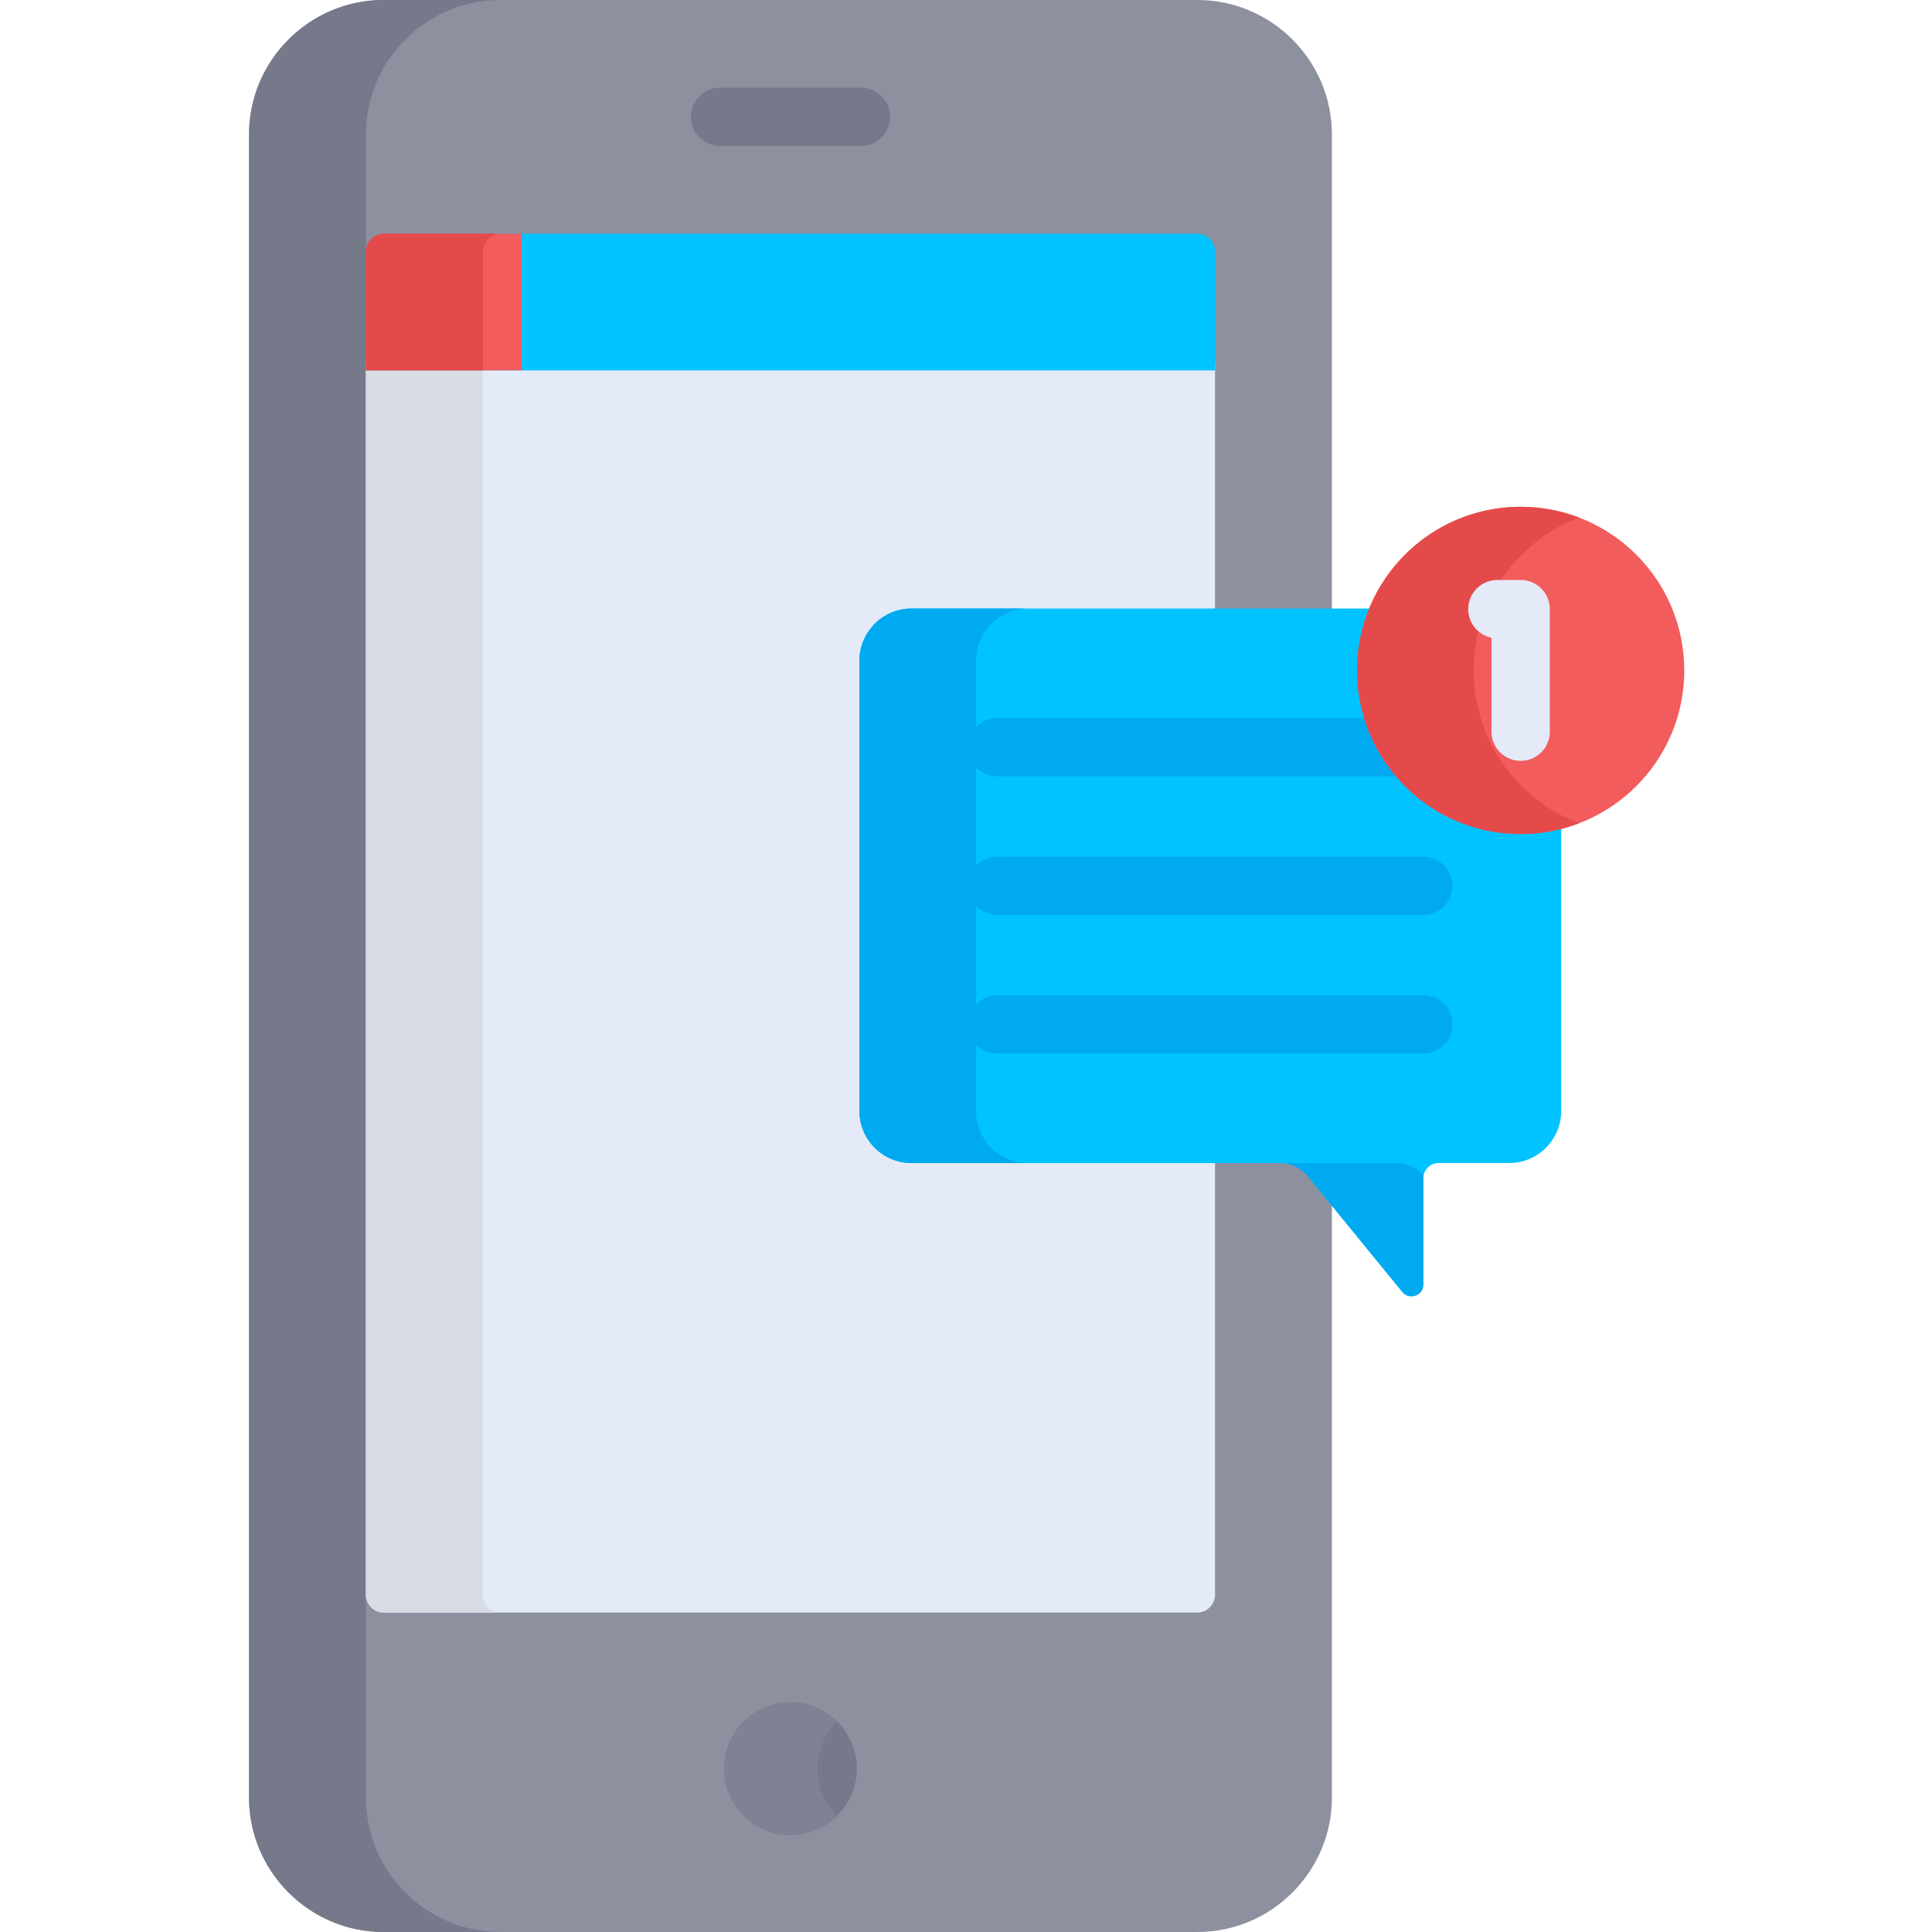
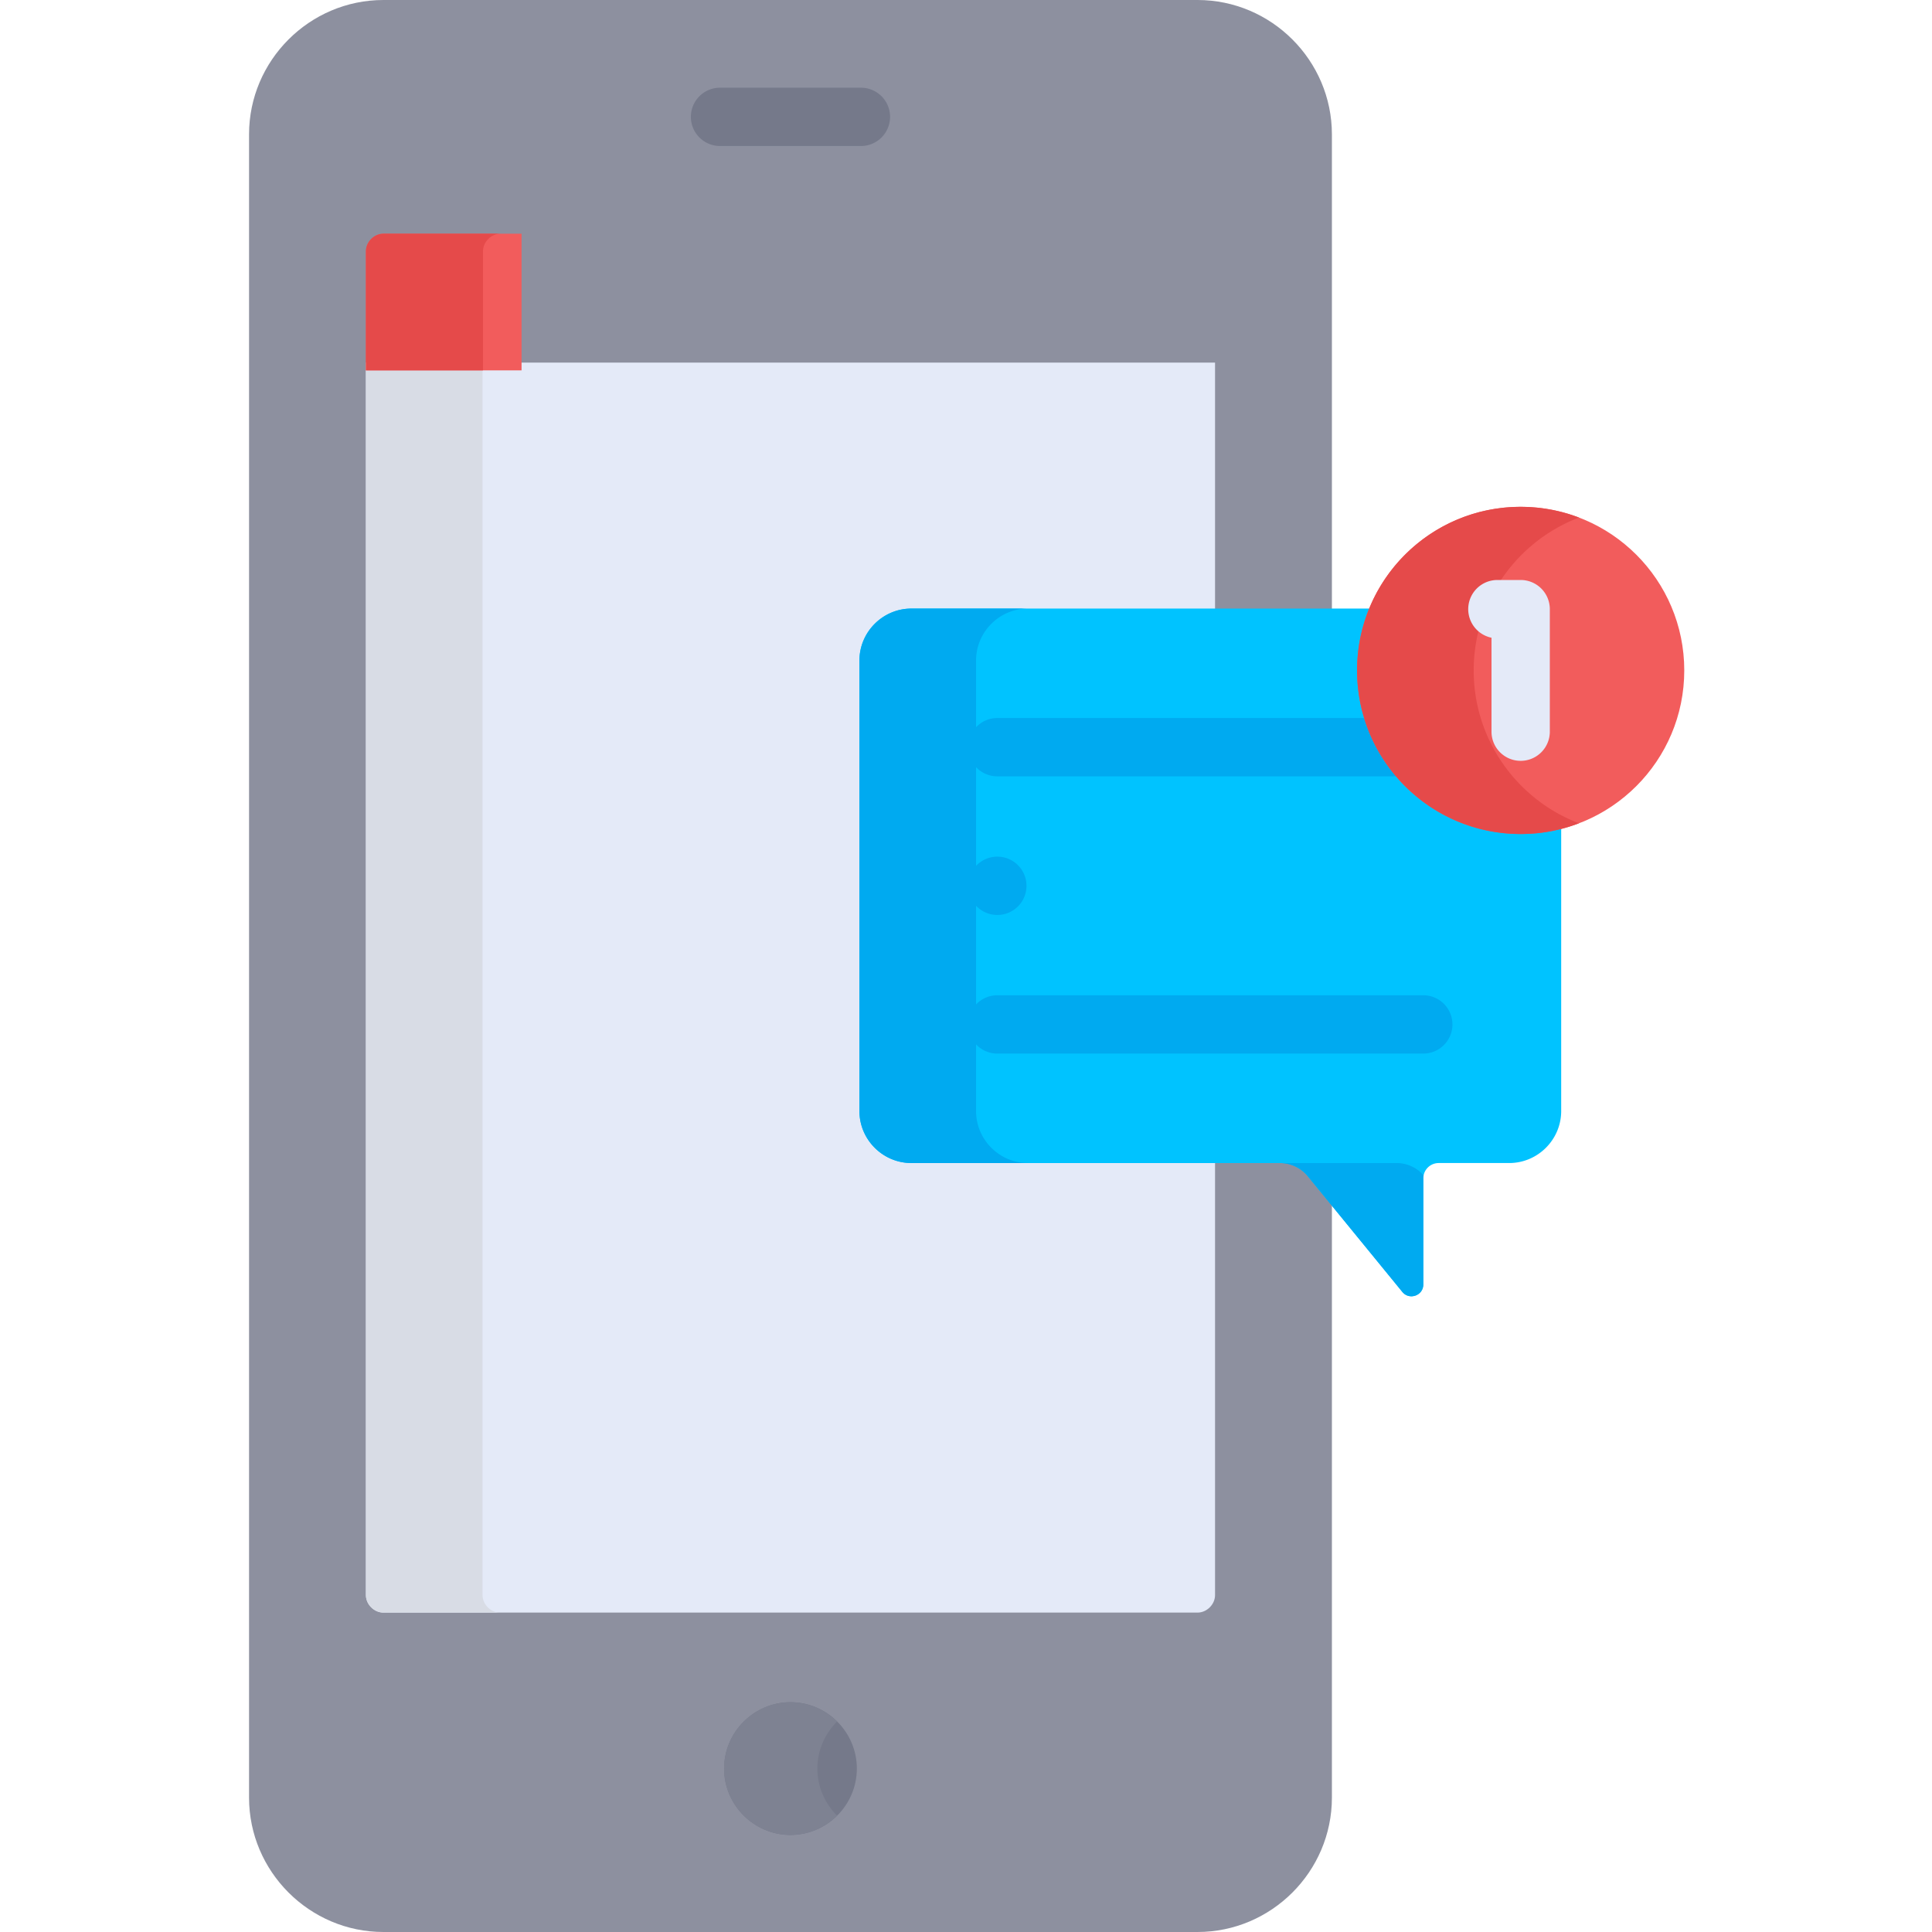
<svg xmlns="http://www.w3.org/2000/svg" height="30" viewBox="-66 0 512 512" width="30">
  <path d="M251.355 0H35.613C16.027 0 0 16.027 0 35.613v440.773C0 495.973 16.027 512 35.613 512h215.742c19.586 0 35.613-16.027 35.613-35.613V35.613C286.969 16.027 270.941 0 251.355 0zm0 0" fill="#8d909f" />
-   <path d="M30.969 476.387V35.613C30.969 16.027 46.992 0 66.582 0H35.613C16.027 0 0 16.027 0 35.613v440.773C0 495.973 16.027 512 35.613 512h30.969c-19.59 0-35.613-16.027-35.613-35.613zm0 0" fill="#75798a" />
  <path d="M30.969 96.09v326.621c0 2.473 2.172 4.645 4.645 4.645h215.742c2.473 0 4.645-2.172 4.645-4.645V96.09zm0 0" fill="#e4eaf8" />
  <path d="M61.875 422.711V96.09H30.969v326.621c0 2.473 2.172 4.645 4.645 4.645H66.52c-2.473 0-4.645-2.172-4.645-4.645zm0 0" fill="#d8dce5" />
  <path d="M143.484 451.098c-9.676 0-17.59 7.918-17.59 17.594s7.914 17.59 17.59 17.59 17.59-7.918 17.59-17.59-7.914-17.594-17.59-17.594zm0 0" fill="#75798a" />
  <path d="M150.617 468.691c0-4.867 2.008-9.285 5.23-12.48-3.187-3.152-7.559-5.109-12.363-5.109-9.676 0-17.594 7.914-17.594 17.59s7.918 17.59 17.594 17.59c4.805 0 9.176-1.957 12.363-5.109-3.223-3.195-5.23-7.613-5.23-12.48zm0 0" fill="#7e8292" />
  <path d="M162.152 38.695h-37.336a7.73 7.73 0 0 1-7.727-7.727 7.73 7.73 0 0 1 7.727-7.727h37.336a7.73 7.73 0 0 1 7.727 7.727 7.73 7.73 0 0 1-7.727 7.727zm0 0" fill="#75798a" />
-   <path d="M251.355 61.934H35.613c-2.473 0-4.645 2.172-4.645 4.645v31.57H256v-31.57c0-2.473-2.172-4.645-4.645-4.645zm0 0" fill="#00c3ff" />
  <path d="M72.219 61.934H35.613c-2.473 0-4.645 2.172-4.645 4.645v31.57h41.25zm0 0" fill="#f25c5c" />
  <path d="M66.648 61.934H35.613c-2.477 0-4.645 2.172-4.645 4.645v31.57h31.035v-31.57c0-2.473 2.172-4.645 4.645-4.645zm0 0" fill="#e54a4a" />
  <path d="M332.707 161.277H175.531c-7.578 0-13.773 6.199-13.773 13.773v119.391c0 7.578 6.195 13.777 13.773 13.777h97.664c2.863 0 5.574 1.285 7.387 3.504l25.055 30.652c1.859 2.277 5.551.961 5.551-1.977v-28.098a4.08 4.08 0 0 1 4.082-4.082h18.684c7.578 0 13.777-6.199 13.777-13.777V176.301c0-8.297-6.727-15.023-15.023-15.023zm0 0" fill="#00c3ff" />
  <g fill="#00aaf0">
    <path d="M192.664 294.441v-119.39c0-7.578 6.199-13.777 13.773-13.777h-30.906c-7.578 0-13.773 6.199-13.773 13.777v119.391c0 7.578 6.195 13.777 13.773 13.777h30.906c-7.574 0-13.773-6.199-13.773-13.777zm111.441 13.778h-30.91c2.863 0 5.574 1.285 7.387 3.5l25.055 30.656c1.859 2.277 5.551.961 5.551-1.98v-28.094a4.03 4.03 0 0 1 .082-.82c-1.809-2.066-4.414-3.262-7.164-3.262zm0 0" />
-     <path d="M311.184 242.473H198.301c-4.27 0-7.727-3.457-7.727-7.727a7.73 7.73 0 0 1 7.727-7.727h112.883c4.27 0 7.727 3.457 7.727 7.727s-3.457 7.727-7.727 7.727zm0 36.738H198.301a7.73 7.73 0 0 1-7.727-7.73 7.73 7.73 0 0 1 7.727-7.727h112.883a7.73 7.73 0 0 1 7.727 7.727 7.73 7.73 0 0 1-7.727 7.73zm0-73.473H198.301a7.73 7.73 0 0 1-7.727-7.727c0-4.27 3.457-7.727 7.727-7.727h112.883c4.27 0 7.727 3.457 7.727 7.727a7.73 7.73 0 0 1-7.727 7.727zm0 0" />
+     <path d="M311.184 242.473H198.301c-4.27 0-7.727-3.457-7.727-7.727a7.73 7.73 0 0 1 7.727-7.727c4.27 0 7.727 3.457 7.727 7.727s-3.457 7.727-7.727 7.727zm0 36.738H198.301a7.73 7.73 0 0 1-7.727-7.73 7.73 7.73 0 0 1 7.727-7.727h112.883a7.73 7.73 0 0 1 7.727 7.727 7.73 7.73 0 0 1-7.727 7.73zm0-73.473H198.301a7.73 7.73 0 0 1-7.727-7.727c0-4.27 3.457-7.727 7.727-7.727h112.883c4.27 0 7.727 3.457 7.727 7.727a7.73 7.73 0 0 1-7.727 7.727zm0 0" />
  </g>
  <path d="M380.348 177.668c0 23.941-19.414 43.355-43.355 43.355s-43.355-19.414-43.355-43.355 19.41-43.355 43.355-43.355 43.355 19.41 43.355 43.355zm0 0" fill="#f25c5c" />
  <path d="M324.543 177.668c0-18.5 11.59-34.281 27.902-40.508-4.801-1.836-10.008-2.848-15.453-2.848-23.945 0-43.355 19.41-43.355 43.355s19.41 43.355 43.355 43.355a43.25 43.25 0 0 0 15.453-2.848c-16.312-6.227-27.902-22.012-27.902-40.508zm0 0" fill="#e54a4a" />
  <path d="M336.992 201.629c-4.27 0-7.727-3.457-7.727-7.727v-24.898a7.73 7.73 0 0 1 1.535-15.301h6.191a7.73 7.73 0 0 1 7.727 7.727v32.473a7.73 7.73 0 0 1-7.727 7.727zm0 0" fill="#e4eaf8" />
</svg>